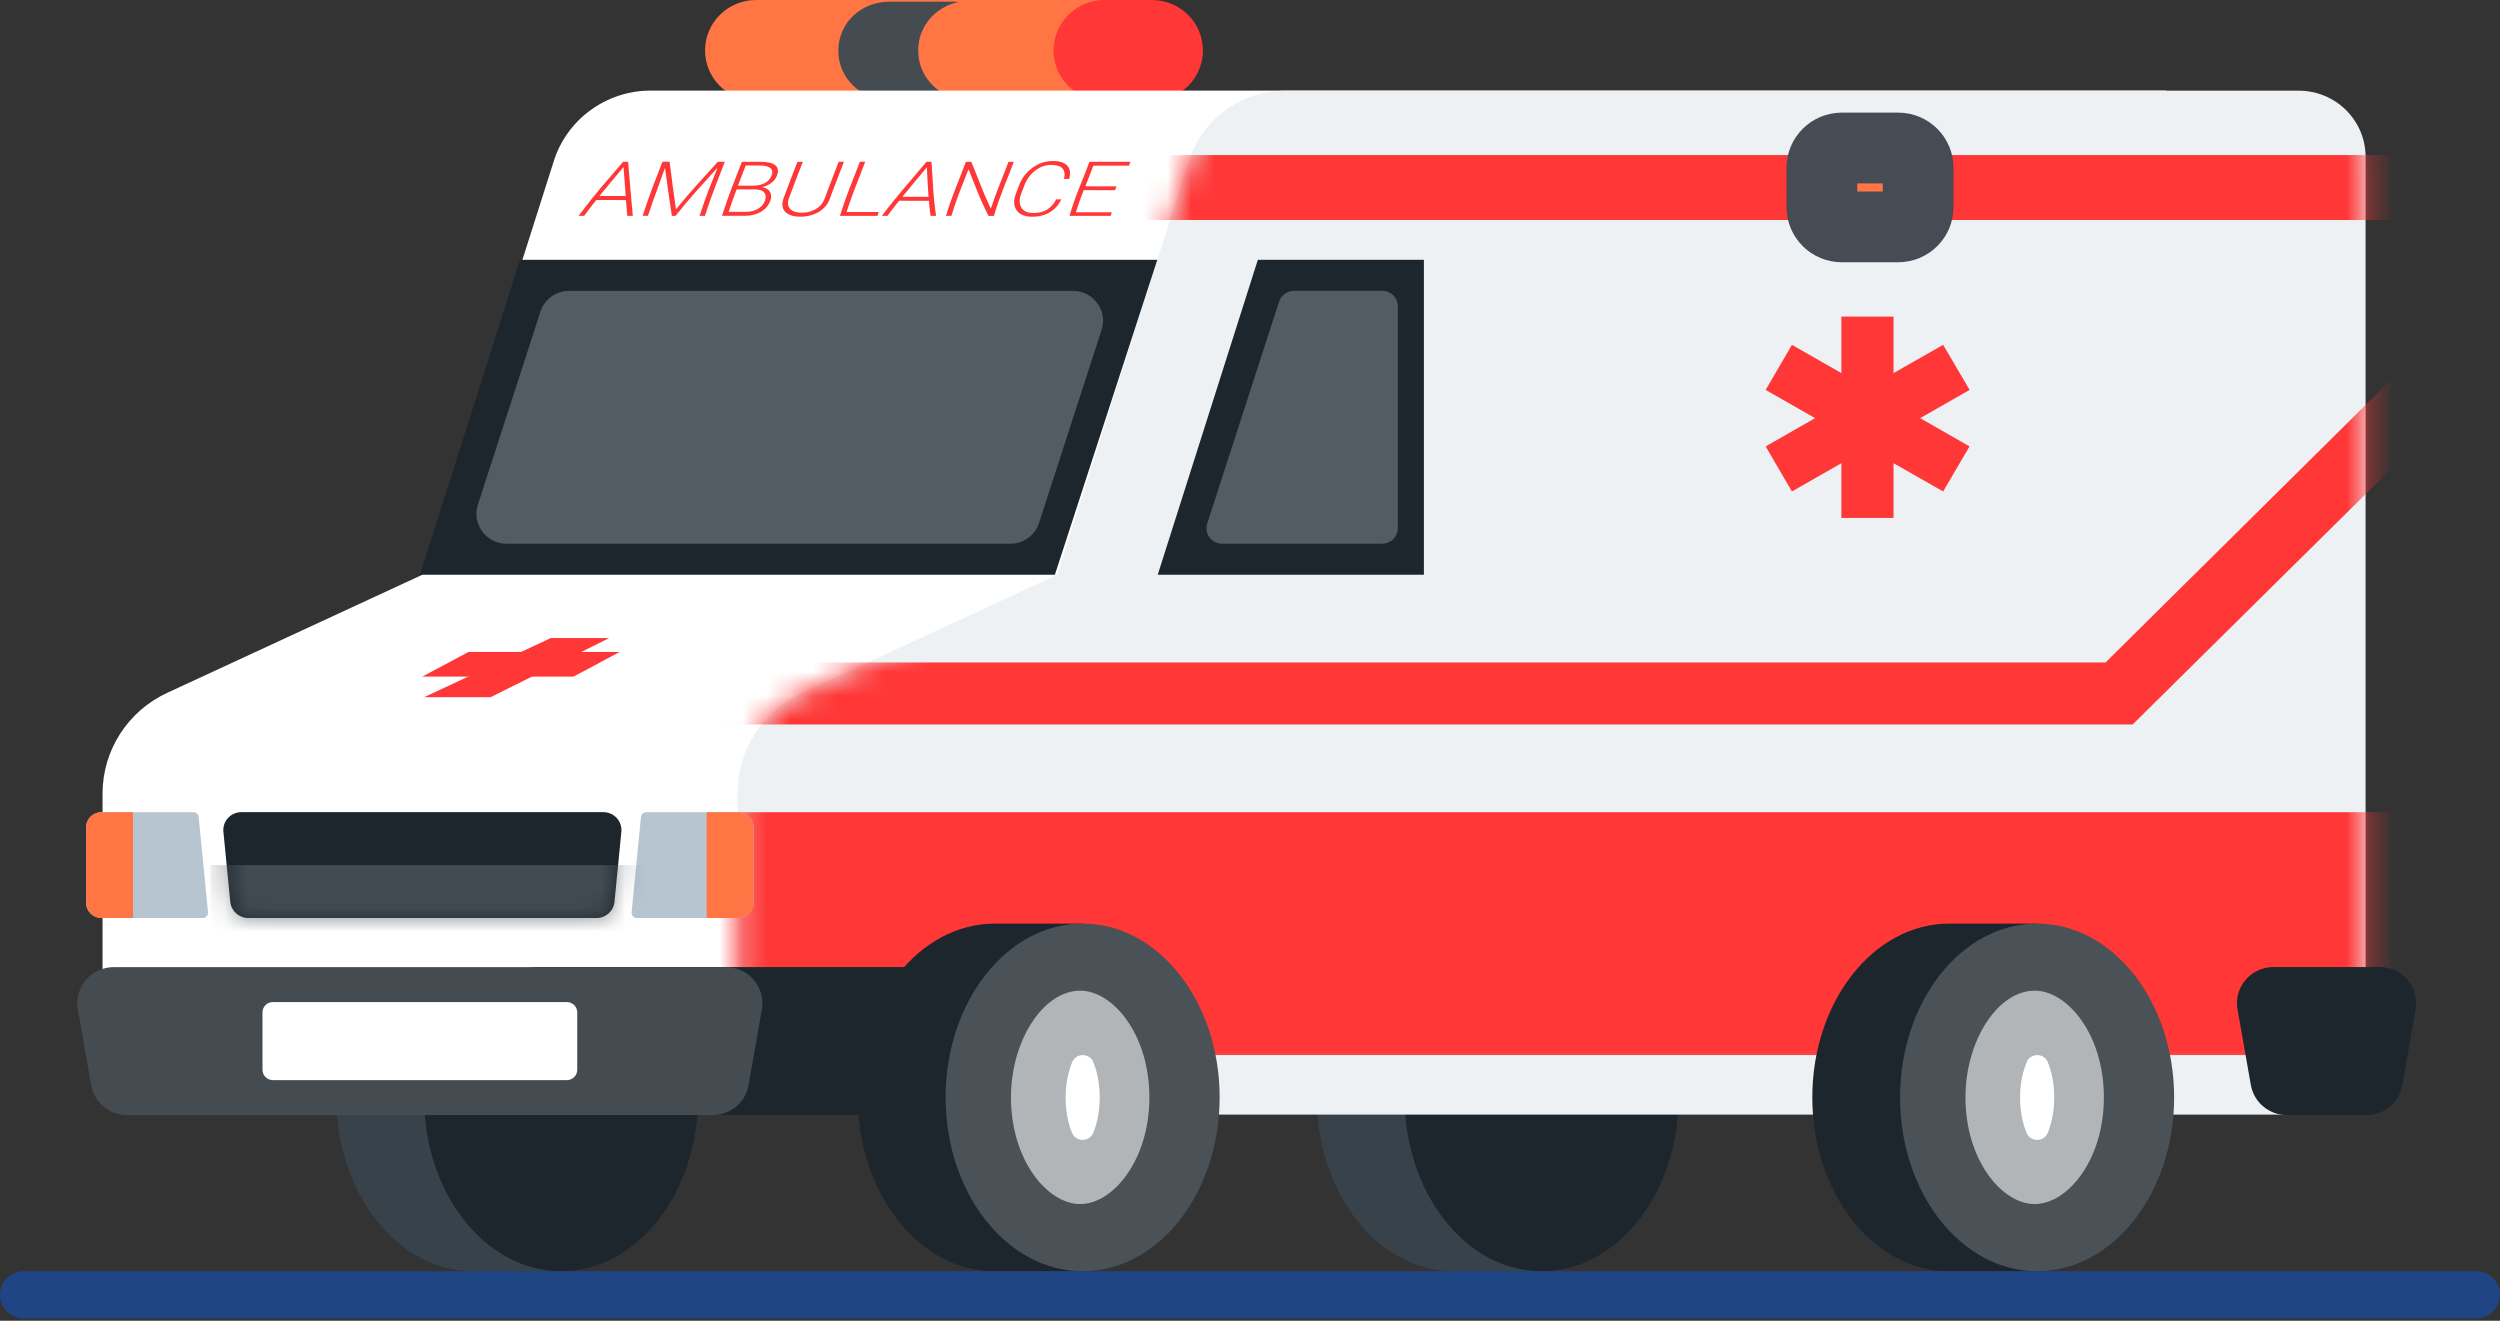
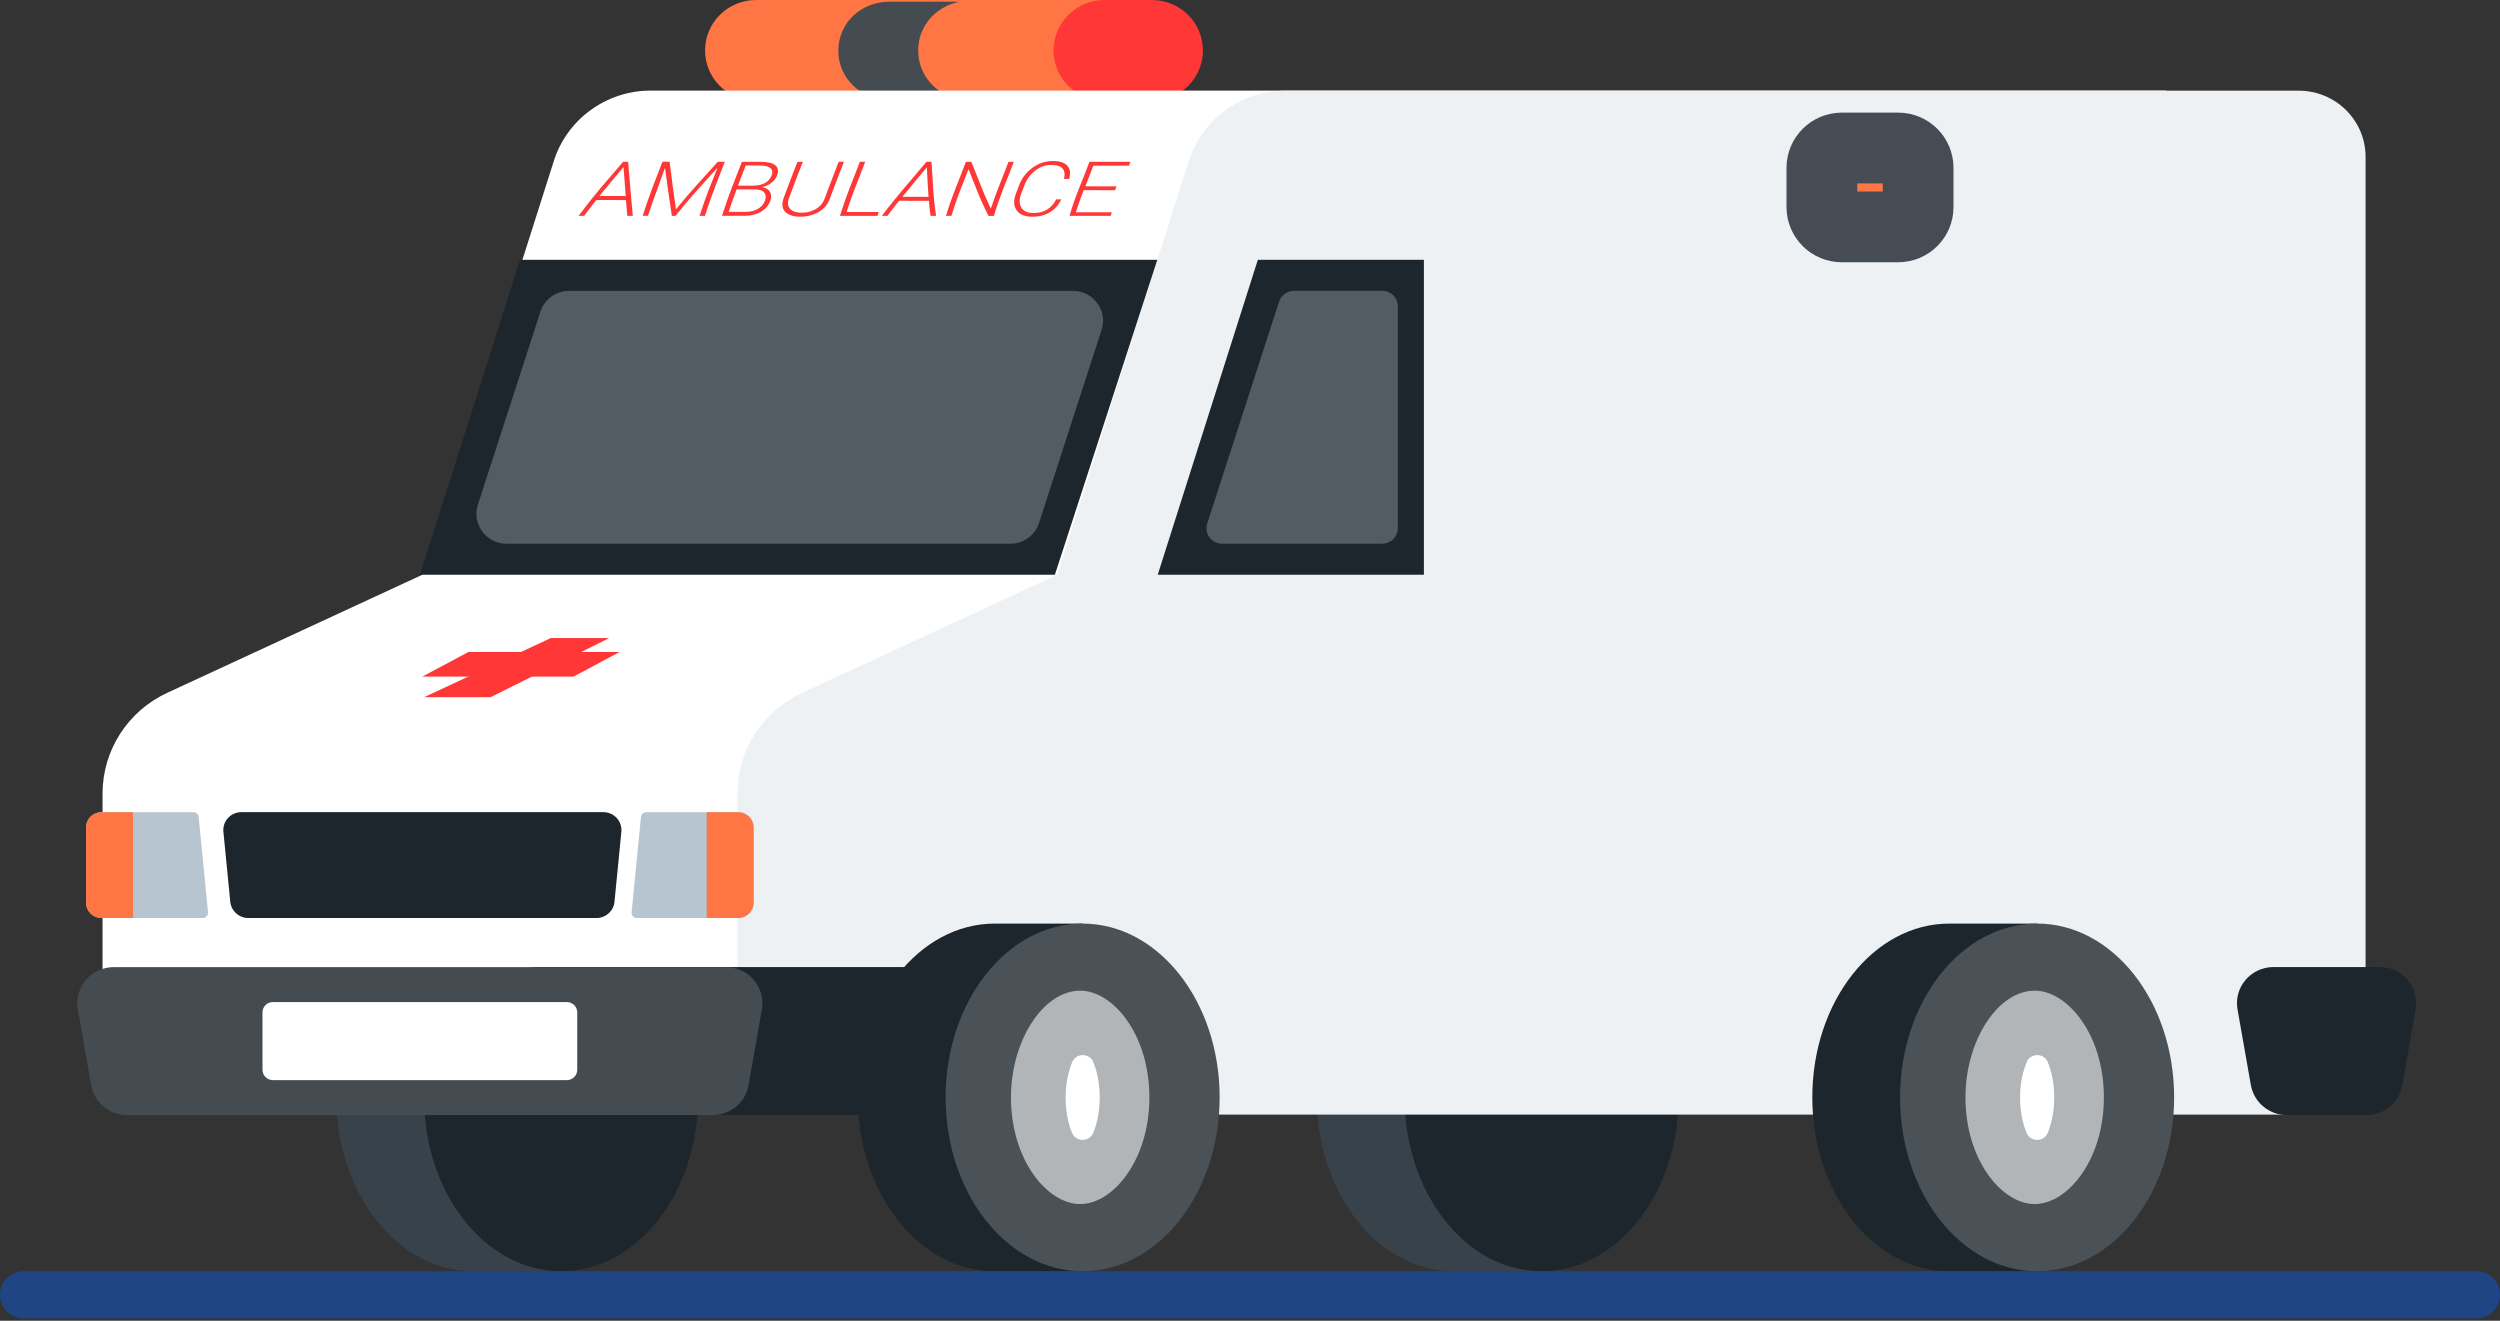
<svg xmlns="http://www.w3.org/2000/svg" width="106" height="56" viewBox="0 0 106 56" fill="none">
  <rect x="0" y="0" width="106" height="56" fill="#333333" stroke="none" />
  <g clip-path="url(#clip0_1773_20380)">
    <path d="M48.221 0H32.055C30.862 0 29.895 0.957 29.895 2.138C29.895 3.32 30.862 4.277 32.055 4.277H48.221C49.414 4.277 50.382 3.32 50.382 2.138C50.382 0.957 49.414 0 48.221 0Z" fill="#FF7543" />
    <path d="M38.931 2.139C38.931 1.116 39.656 0.3 40.625 0.088C40.474 0.055 40.317 0.072 40.158 0.072H37.706C36.511 0.072 35.545 0.97 35.545 2.152C35.545 3.334 36.514 4.231 37.706 4.231H40.158C40.319 4.231 40.474 4.235 40.625 4.203C39.656 3.99 38.931 3.161 38.931 2.139Z" fill="#444C52" />
    <path d="M48.843 0H46.833C45.639 0 44.672 0.957 44.672 2.138C44.672 3.32 45.639 4.277 46.833 4.277H48.843C50.036 4.277 51.003 3.32 51.003 2.138C51.003 0.957 50.036 0 48.843 0Z" fill="#FF3737" />
    <path d="M25.877 46.53C25.877 49.965 23.789 53.9 23.789 53.9H20.067C16.858 53.9 14.258 50.601 14.258 46.53C14.258 42.459 16.858 39.16 20.067 39.16H23.789C23.789 39.16 25.877 42.921 25.877 46.53Z" fill="#37424A" />
    <path d="M23.79 53.9C26.998 53.9 29.599 50.6 29.599 46.53C29.599 42.46 26.998 39.16 23.79 39.16C20.581 39.16 17.98 42.46 17.98 46.53C17.98 50.6 20.581 53.9 23.79 53.9Z" fill="#1D262D" />
    <path d="M23.687 51.052C22.298 51.052 20.752 49.194 20.752 46.528C20.752 44.118 22.123 42.004 23.687 42.004C25.075 42.004 26.621 43.862 26.621 46.528C26.621 49.194 25.075 51.052 23.687 51.052Z" fill="#1D262D" />
    <path d="M67.451 46.53C67.451 49.965 65.364 53.9 65.364 53.9H61.642C58.433 53.9 55.832 50.601 55.832 46.53C55.832 42.459 58.433 39.16 61.642 39.16H65.364C65.364 39.16 67.451 42.921 67.451 46.53Z" fill="#37424A" />
    <path d="M65.364 53.9C68.573 53.9 71.174 50.6 71.174 46.53C71.174 42.46 68.573 39.16 65.364 39.16C62.156 39.16 59.555 42.46 59.555 46.53C59.555 50.6 62.156 53.9 65.364 53.9Z" fill="#1D262D" />
-     <path d="M65.261 51.052C63.872 51.052 62.326 49.194 62.326 46.528C62.326 44.118 63.697 42.004 65.261 42.004C66.65 42.004 68.195 43.862 68.195 46.528C68.195 49.194 66.65 51.052 65.261 51.052Z" fill="#1D262D" />
    <path d="M91.849 45.655H7.541C5.778 45.655 4.348 44.241 4.348 42.494V33.647C4.348 31.815 5.418 30.149 7.094 29.374L17.906 24.37L23.486 6.814C24.054 5.043 25.715 3.841 27.592 3.841H91.849V45.655Z" fill="white" />
    <path d="M100.303 45.655H34.461C32.698 45.655 31.268 44.241 31.268 42.494V33.647C31.268 31.815 32.338 30.149 34.014 29.374L44.826 24.37L50.406 6.816C50.974 5.045 52.635 3.844 54.512 3.844H97.463C99.031 3.844 100.301 5.102 100.301 6.652V45.655H100.303Z" fill="#EDF1F4" />
    <mask id="mask0_1773_20380" style="mask-type:luminance" maskUnits="userSpaceOnUse" x="31" y="3" width="70" height="43">
-       <path d="M100.303 45.655H34.461C32.698 45.655 31.268 44.241 31.268 42.494V33.647C31.268 31.815 32.338 30.149 34.014 29.374L44.826 24.37L50.406 6.816C50.974 5.045 52.635 3.844 54.512 3.844H97.463C99.031 3.844 100.301 5.102 100.301 6.652V45.655H100.303Z" fill="white" />
-     </mask>
+       </mask>
    <g mask="url(#mask0_1773_20380)">
      <path d="M102.72 34.437H29.598V47.259H102.72V34.437Z" fill="#FF3737" />
-       <path d="M102.72 6.575H29.598V9.327H102.72V6.575Z" fill="#FF3737" />
      <path d="M101.838 15.648L89.274 28.089H29.965V30.716H90.426L101.838 19.432V15.648Z" fill="#FF3737" />
    </g>
    <path d="M43.545 47.279H23.425C22.66 47.279 22.008 46.802 21.895 46.156L21.254 42.516C21.114 41.719 21.837 41.003 22.784 41.003H43.545V47.279Z" fill="#1D262D" />
    <path d="M30.212 47.279H5.391C4.639 47.279 3.995 46.742 3.865 46.009L3.301 42.8C3.135 41.864 3.865 41.006 4.827 41.006H30.778C31.74 41.006 32.468 41.864 32.304 42.8L31.738 46.011C31.61 46.745 30.966 47.281 30.212 47.281V47.279Z" fill="#444C52" />
    <path d="M99.2 44.735H43.084V47.259H99.2V44.735Z" fill="#EDF1F4" />
    <path d="M100.331 47.279H96.963C96.211 47.279 95.568 46.742 95.437 46.009L94.871 42.798C94.705 41.861 95.435 41.003 96.397 41.003H100.897C101.859 41.003 102.587 41.861 102.423 42.798L101.857 46.009C101.729 46.742 101.085 47.279 100.331 47.279Z" fill="#1D262D" />
    <path d="M88.461 46.53C88.461 49.965 86.373 53.9 86.373 53.9H82.651C79.442 53.9 76.842 50.601 76.842 46.53C76.842 42.459 79.442 39.16 82.651 39.16H86.373C86.373 39.16 88.461 42.921 88.461 46.53Z" fill="#1D262D" />
    <path d="M86.374 53.9C89.582 53.9 92.183 50.6 92.183 46.53C92.183 42.46 89.582 39.16 86.374 39.16C83.165 39.16 80.564 42.46 80.564 46.53C80.564 50.6 83.165 53.9 86.374 53.9Z" fill="#4A5157" />
    <path d="M86.271 51.052C84.882 51.052 83.336 49.194 83.336 46.528C83.336 44.118 84.707 42.004 86.271 42.004C87.659 42.004 89.205 43.862 89.205 46.528C89.205 49.194 87.659 51.052 86.271 51.052Z" fill="#B2B5B7" />
    <path d="M86.82 48.038C86.659 48.43 86.09 48.43 85.929 48.038C85.772 47.66 85.652 47.158 85.652 46.53C85.652 45.902 85.774 45.427 85.931 45.037C86.09 44.641 86.661 44.637 86.824 45.031C86.979 45.407 87.099 45.909 87.099 46.53C87.099 47.152 86.977 47.66 86.822 48.038H86.82Z" fill="white" />
    <path d="M47.99 46.53C47.99 49.965 45.903 53.9 45.903 53.9H42.181C38.972 53.9 36.371 50.601 36.371 46.53C36.371 42.459 38.972 39.16 42.181 39.16H45.903C45.903 39.16 47.99 42.921 47.99 46.53Z" fill="#1D262D" />
    <path d="M45.903 53.9C49.112 53.9 51.713 50.6 51.713 46.53C51.713 42.46 49.112 39.16 45.903 39.16C42.695 39.16 40.094 42.46 40.094 46.53C40.094 50.6 42.695 53.9 45.903 53.9Z" fill="#4A5157" />
    <path d="M45.8 51.052C44.411 51.052 42.865 49.194 42.865 46.528C42.865 44.118 44.236 42.004 45.8 42.004C47.189 42.004 48.734 43.862 48.734 46.528C48.734 49.194 47.189 51.052 45.8 51.052Z" fill="#B2B5B7" />
    <path d="M46.349 48.038C46.188 48.43 45.62 48.43 45.458 48.038C45.301 47.66 45.182 47.158 45.182 46.53C45.182 45.902 45.303 45.427 45.46 45.037C45.62 44.641 46.19 44.637 46.354 45.031C46.508 45.407 46.628 45.909 46.628 46.53C46.628 47.152 46.506 47.66 46.352 48.038H46.349Z" fill="white" />
    <path d="M4.303 38.924H8.6C8.73 38.924 8.832 38.812 8.821 38.683L8.423 34.634C8.412 34.522 8.317 34.437 8.202 34.437H4.303C3.94 34.437 3.648 34.728 3.648 35.085V38.274C3.648 38.633 3.943 38.922 4.303 38.922V38.924Z" fill="#B7C5D1" />
    <path d="M5.639 34.437H4.303C3.94 34.437 3.648 34.728 3.648 35.085V38.274C3.648 38.633 3.943 38.924 4.303 38.924H5.639V34.437Z" fill="#FF7543" />
    <path d="M31.298 38.924H27.001C26.871 38.924 26.769 38.812 26.78 38.683L27.178 34.634C27.189 34.522 27.284 34.437 27.399 34.437H31.298C31.661 34.437 31.953 34.728 31.953 35.085V38.274C31.953 38.633 31.659 38.922 31.298 38.922V38.924Z" fill="#B7C5D1" />
    <path d="M31.299 34.437H29.963V38.924H31.299C31.661 38.924 31.953 38.633 31.953 38.274V35.085C31.953 34.726 31.659 34.437 31.299 34.437Z" fill="#FF7543" />
    <path d="M25.289 38.924H10.527C10.134 38.924 9.804 38.629 9.764 38.239L9.472 35.267C9.428 34.822 9.782 34.435 10.235 34.435H25.583C26.034 34.435 26.388 34.82 26.346 35.267L26.054 38.239C26.017 38.626 25.687 38.924 25.291 38.924H25.289Z" fill="#1D262D" />
    <mask id="mask1_1773_20380" style="mask-type:luminance" maskUnits="userSpaceOnUse" x="9" y="34" width="18" height="5">
-       <path d="M25.289 38.924H10.527C10.134 38.924 9.804 38.629 9.764 38.239L9.472 35.267C9.428 34.822 9.782 34.435 10.235 34.435H25.583C26.034 34.435 26.388 34.82 26.346 35.267L26.054 38.239C26.017 38.626 25.687 38.924 25.291 38.924H25.289Z" fill="white" />
-     </mask>
+       </mask>
    <g mask="url(#mask1_1773_20380)">
      <path opacity="0.7" d="M27.854 36.681H8.924V39.909H27.854V36.681Z" fill="#535C63" />
    </g>
    <path d="M22.049 11.016L17.805 24.368H44.727L49.07 11.016H22.049Z" fill="#1D262D" />
    <path d="M20.261 21.402L22.915 13.212C23.085 12.686 23.579 12.332 24.134 12.332H45.49C46.357 12.332 46.974 13.168 46.708 13.984L44.055 22.175C43.884 22.7 43.391 23.055 42.836 23.055H21.48C20.613 23.055 19.996 22.219 20.261 21.402Z" fill="#535C63" />
    <path d="M60.373 11.016H53.332L49.088 24.368H60.373V11.016Z" fill="#1D262D" />
    <path d="M58.604 12.33H54.866C54.579 12.33 54.322 12.514 54.234 12.785L51.186 22.197C51.049 22.622 51.368 23.055 51.819 23.055H58.604C58.971 23.055 59.267 22.762 59.267 22.398V12.986C59.267 12.623 58.971 12.33 58.604 12.33Z" fill="#535C63" />
    <path d="M20.804 29.56L25.829 27.054H23.352L17.982 29.56H20.804Z" fill="#FF3737" />
    <path d="M24.32 28.687L26.274 27.643H19.863L17.906 28.687H24.32Z" fill="#FF3737" />
-     <path d="M83.512 16.532L82.389 14.621L80.286 15.819V13.424H78.074V15.819L75.978 14.621L74.863 16.532L76.96 17.73L74.863 18.927L75.978 20.838L78.074 19.64V21.96H80.286V19.64L82.389 20.838L83.508 18.927L81.414 17.73L83.512 16.532Z" fill="#FF3737" />
    <path d="M80.481 6.275H78.095C77.627 6.275 77.248 6.651 77.248 7.114V8.782C77.248 9.245 77.627 9.62 78.095 9.62H80.481C80.949 9.62 81.328 9.245 81.328 8.782V7.114C81.328 6.651 80.949 6.275 80.481 6.275Z" fill="#FF7543" stroke="#454C53" stroke-width="3" stroke-linecap="round" stroke-linejoin="round" />
    <path d="M24.033 42.487H11.571C11.327 42.487 11.129 42.683 11.129 42.925V45.359C11.129 45.601 11.327 45.797 11.571 45.797H24.033C24.277 45.797 24.475 45.601 24.475 45.359V42.925C24.475 42.683 24.277 42.487 24.033 42.487Z" fill="white" />
    <path d="M26.543 8.482C26.039 8.482 25.787 8.482 25.283 8.48C25.077 8.74 24.973 8.871 24.768 9.152C24.675 9.152 24.626 9.152 24.533 9.152C25.285 8.147 25.654 7.759 26.42 6.86C26.506 6.86 26.548 6.86 26.634 6.86C26.703 7.759 26.74 8.162 26.831 9.152C26.738 9.152 26.689 9.152 26.596 9.152C26.574 8.876 26.563 8.742 26.541 8.482H26.543ZM25.42 8.309C25.864 8.309 26.086 8.309 26.53 8.311C26.493 7.812 26.473 7.58 26.439 7.096H26.428C26.021 7.578 25.82 7.81 25.42 8.307V8.309Z" fill="#FF3737" />
    <path d="M28.391 6.86C28.491 7.654 28.54 8.022 28.659 8.863H28.67C29.362 8.022 29.721 7.657 30.433 6.86H30.731C30.386 7.766 30.203 8.18 29.889 9.152C29.798 9.152 29.754 9.152 29.663 9.152C29.802 8.72 29.875 8.519 30.023 8.116C30.178 7.718 30.26 7.525 30.417 7.131C30.413 7.131 30.41 7.131 30.406 7.129C29.692 7.921 29.334 8.289 28.643 9.152C28.582 9.152 28.548 9.152 28.486 9.152C28.356 8.291 28.305 7.921 28.199 7.138C28.195 7.138 28.192 7.138 28.188 7.138C28.046 7.525 27.976 7.716 27.838 8.11C27.69 8.51 27.617 8.714 27.474 9.149C27.383 9.149 27.339 9.149 27.248 9.149C27.571 8.162 27.743 7.759 28.088 6.858C28.208 6.858 28.267 6.858 28.385 6.858L28.391 6.86Z" fill="#FF3737" />
    <path d="M30.613 9.151C30.923 8.182 31.109 7.766 31.456 6.86C31.776 6.86 31.938 6.86 32.261 6.86C32.546 6.86 32.752 6.91 32.873 7.008C32.995 7.107 33.017 7.256 32.94 7.455C32.895 7.571 32.816 7.672 32.703 7.757C32.59 7.842 32.46 7.902 32.309 7.934C32.469 7.961 32.579 8.024 32.643 8.131C32.708 8.236 32.716 8.359 32.666 8.499C32.593 8.705 32.458 8.867 32.261 8.981C32.064 9.094 31.832 9.154 31.564 9.151C31.184 9.151 30.994 9.151 30.613 9.151ZM31.292 7.871C31.547 7.871 31.673 7.871 31.925 7.871C32.124 7.871 32.292 7.836 32.429 7.764C32.566 7.691 32.661 7.586 32.714 7.446C32.77 7.304 32.752 7.197 32.663 7.124C32.575 7.052 32.42 7.017 32.197 7.017C31.965 7.017 31.849 7.017 31.617 7.017C31.487 7.359 31.421 7.527 31.29 7.869L31.292 7.871ZM31.233 8.028C31.093 8.403 31.022 8.589 30.894 8.983C31.184 8.983 31.33 8.983 31.619 8.983C31.823 8.983 31.995 8.939 32.141 8.854C32.285 8.768 32.385 8.65 32.438 8.499C32.486 8.361 32.475 8.25 32.402 8.162C32.329 8.074 32.194 8.031 31.993 8.031H31.233V8.028Z" fill="#FF3737" />
    <path d="M35.782 6.86C35.548 7.481 35.419 7.781 35.194 8.405C35.103 8.655 34.946 8.85 34.718 8.983C34.491 9.119 34.232 9.187 33.936 9.187C33.639 9.187 33.429 9.117 33.294 8.981C33.159 8.843 33.135 8.648 33.226 8.399C33.451 7.775 33.577 7.477 33.812 6.86C33.903 6.86 33.949 6.86 34.04 6.86C33.805 7.479 33.679 7.777 33.453 8.399C33.383 8.593 33.398 8.747 33.502 8.856C33.604 8.966 33.768 9.02 33.991 9.02C34.219 9.02 34.42 8.966 34.599 8.858C34.778 8.751 34.902 8.598 34.973 8.401C35.198 7.779 35.327 7.479 35.561 6.858C35.652 6.858 35.696 6.858 35.787 6.858L35.782 6.86Z" fill="#FF3737" />
    <path d="M35.894 8.99C36.438 8.99 36.71 8.99 37.256 8.99C37.236 9.055 37.225 9.088 37.205 9.152C36.571 9.152 36.252 9.152 35.615 9.152C35.905 8.213 36.113 7.777 36.458 6.858C36.548 6.858 36.595 6.858 36.686 6.858C36.365 7.711 36.175 8.121 35.894 8.987V8.99Z" fill="#FF3737" />
    <path d="M39.383 8.514C38.879 8.514 38.627 8.514 38.123 8.512C37.917 8.768 37.817 8.895 37.625 9.154C37.532 9.154 37.483 9.154 37.391 9.154C38.092 8.223 38.519 7.783 39.279 6.86C39.365 6.86 39.407 6.86 39.494 6.86C39.567 7.783 39.549 8.236 39.691 9.154C39.598 9.154 39.549 9.154 39.456 9.154C39.419 8.897 39.405 8.77 39.385 8.514H39.383ZM38.26 8.344C38.704 8.344 38.925 8.344 39.37 8.346C39.332 7.849 39.328 7.604 39.299 7.105H39.288C38.877 7.602 38.662 7.847 38.26 8.344Z" fill="#FF3737" />
    <path d="M42.142 9.156C42.051 9.156 42.007 9.156 41.916 9.156C41.518 8.379 41.392 7.98 41.071 7.186C41.067 7.186 41.065 7.186 41.06 7.186C40.755 7.978 40.574 8.37 40.339 9.154C40.248 9.154 40.202 9.154 40.111 9.154C40.383 8.239 40.611 7.785 40.954 6.86C41.045 6.86 41.091 6.86 41.182 6.86C41.513 7.654 41.637 8.053 42.004 8.834C42.009 8.834 42.011 8.834 42.015 8.834C42.274 8.055 42.464 7.659 42.758 6.862H42.984C42.641 7.792 42.405 8.254 42.142 9.156Z" fill="#FF3737" />
    <path d="M44.993 8.453C44.993 8.453 44.993 8.46 44.993 8.462C44.887 8.69 44.73 8.867 44.517 8.996C44.305 9.125 44.055 9.189 43.766 9.189C43.458 9.189 43.235 9.099 43.107 8.917C42.976 8.736 42.965 8.499 43.076 8.206C43.133 8.057 43.162 7.983 43.219 7.832C43.334 7.538 43.522 7.298 43.783 7.109C44.042 6.921 44.323 6.827 44.63 6.827C44.938 6.827 45.132 6.893 45.254 7.024C45.376 7.155 45.402 7.341 45.334 7.578C45.331 7.582 45.329 7.584 45.327 7.586C45.243 7.586 45.201 7.586 45.115 7.586C45.161 7.394 45.139 7.245 45.05 7.144C44.962 7.041 44.803 6.991 44.571 6.991C44.33 6.991 44.106 7.07 43.901 7.227C43.695 7.385 43.542 7.586 43.447 7.829C43.387 7.98 43.359 8.057 43.301 8.206C43.208 8.451 43.211 8.65 43.306 8.803C43.401 8.957 43.571 9.031 43.812 9.031C44.044 9.031 44.239 8.983 44.396 8.887C44.555 8.79 44.681 8.646 44.781 8.451C44.865 8.451 44.907 8.451 44.993 8.451V8.453Z" fill="#FF3737" />
    <path d="M47.276 8.066C46.745 8.066 46.482 8.066 45.951 8.061C45.803 8.442 45.73 8.633 45.617 9C46.226 9 46.529 9 47.137 9C47.117 9.062 47.108 9.092 47.093 9.154C46.394 9.154 46.047 9.154 45.348 9.154C45.6 8.269 45.85 7.794 46.192 6.86C46.887 6.86 47.234 6.86 47.928 6.86C47.904 6.925 47.893 6.958 47.869 7.024C47.265 7.024 46.962 7.024 46.358 7.024C46.226 7.376 46.153 7.551 46.018 7.899C46.548 7.899 46.812 7.899 47.342 7.902C47.316 7.967 47.305 7.998 47.278 8.063L47.276 8.066Z" fill="#FF3737" />
  </g>
  <path d="M1 54.898L105 54.898" stroke="#204584" stroke-width="2" stroke-linecap="round" />
  <defs>
    <clipPath id="clip0_1773_20380">
      <rect width="99.445" height="53.898" fill="white" transform="translate(3.277)" />
    </clipPath>
  </defs>
</svg>